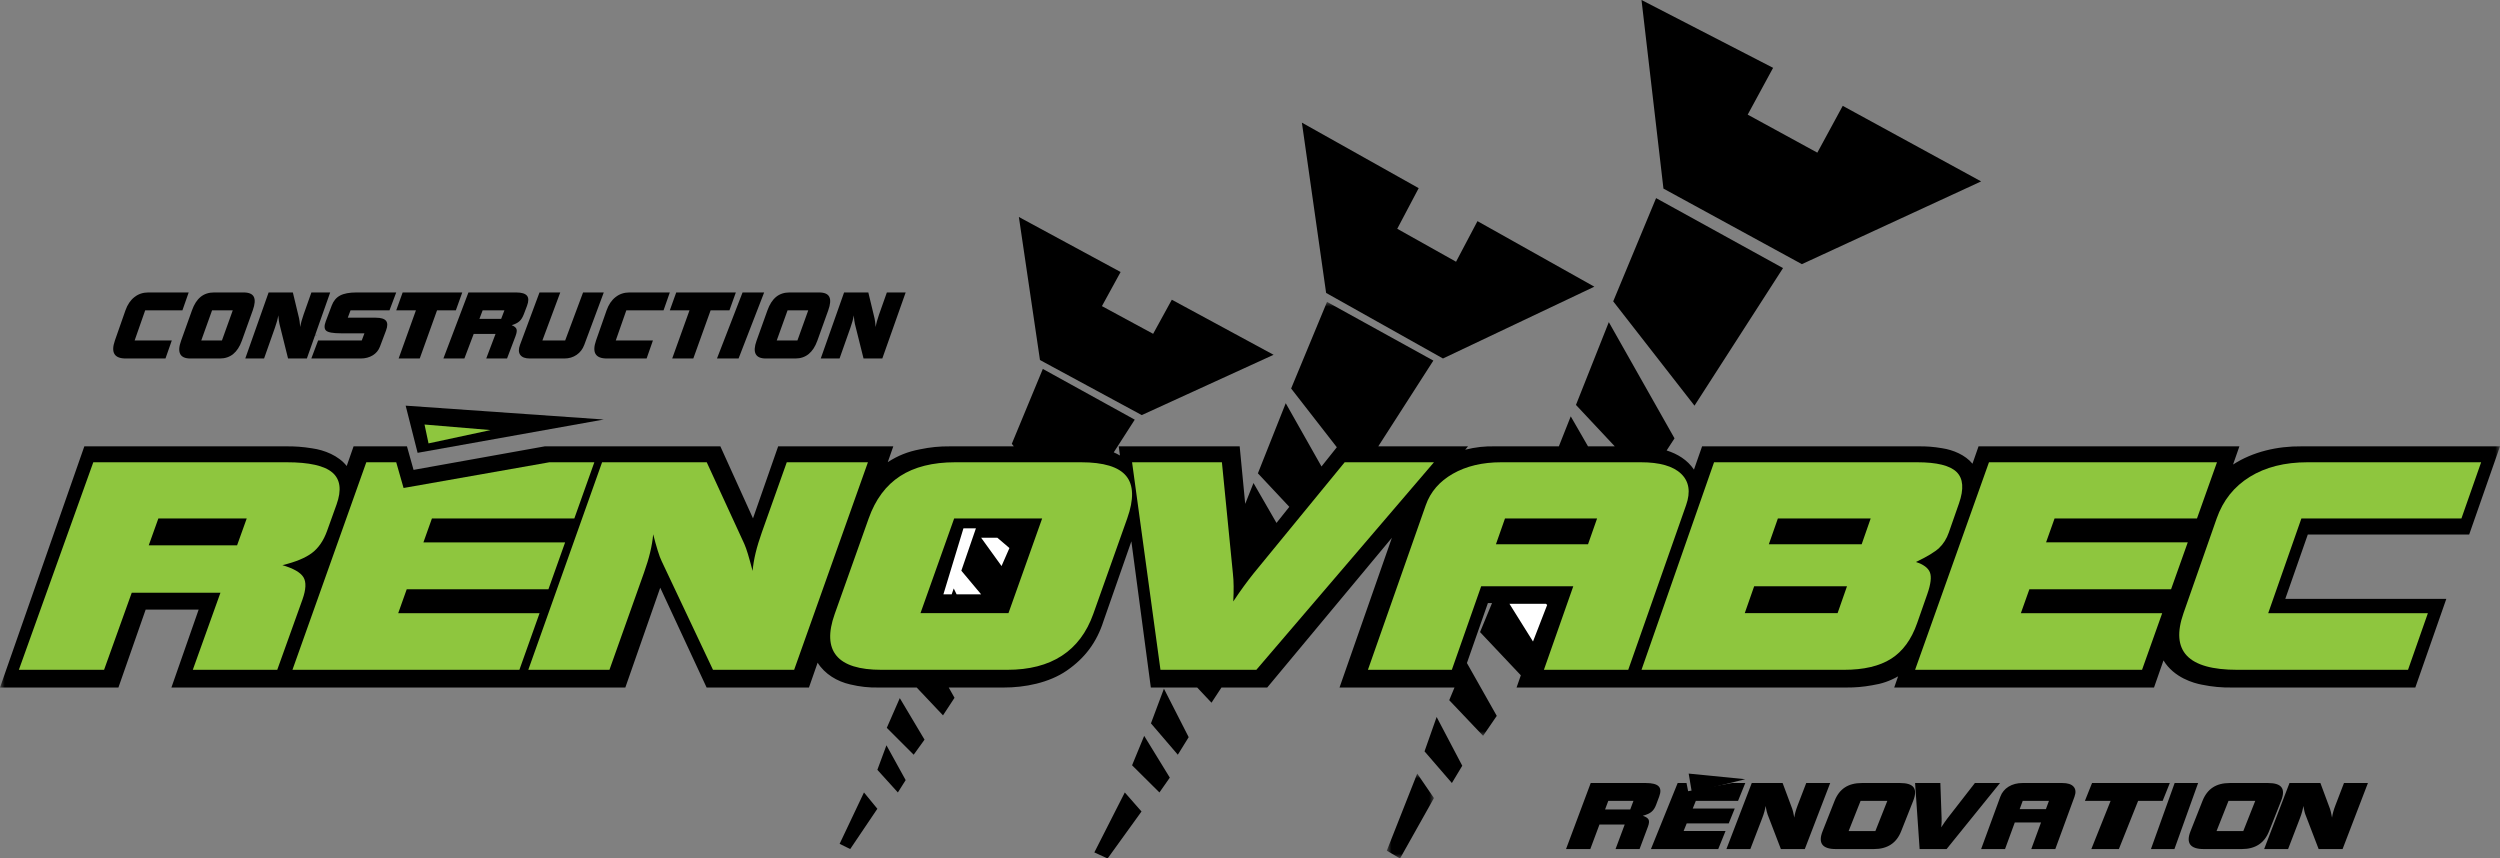
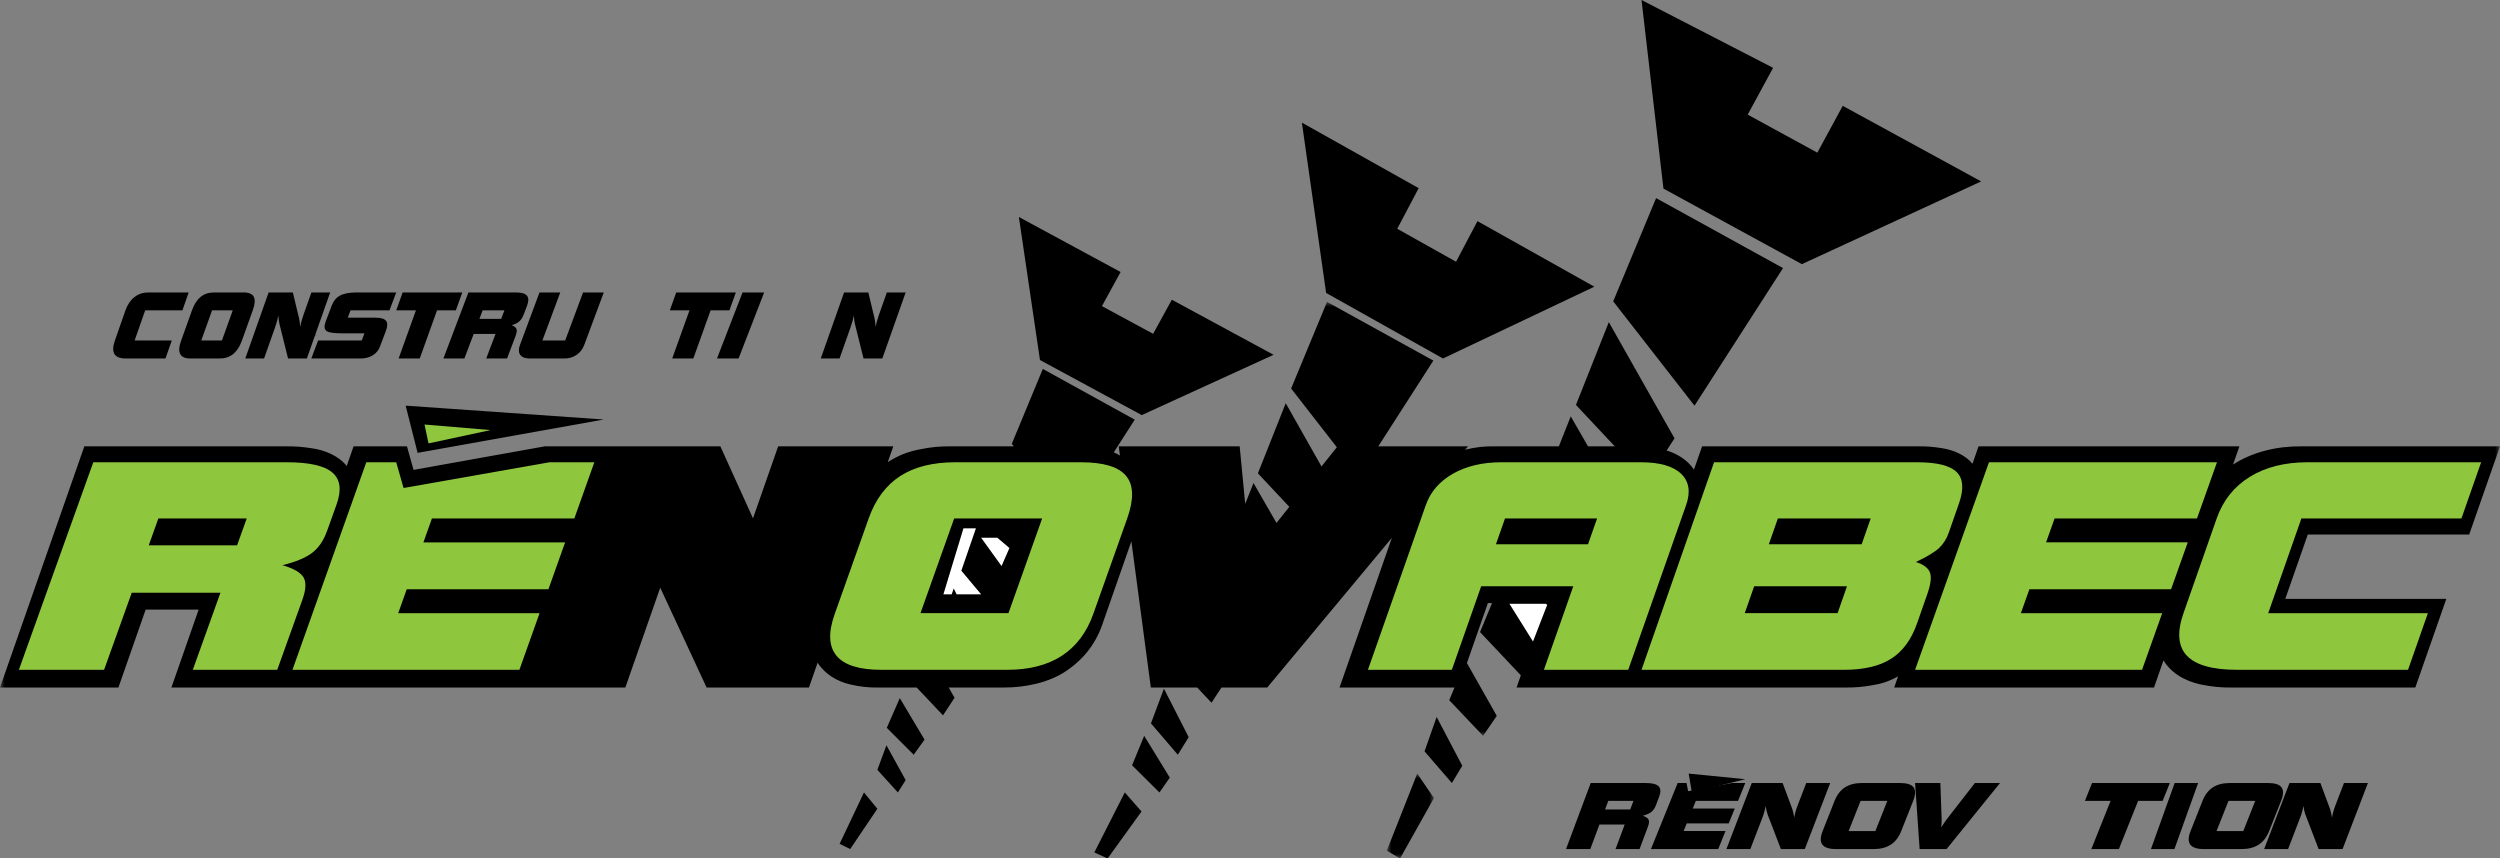
<svg xmlns="http://www.w3.org/2000/svg" xmlns:xlink="http://www.w3.org/1999/xlink" width="265px" height="91px" viewBox="0 0 265 91" version="1.1">
  <rect x="0" y="0" width="265" height="91" fill="#808080" stroke="none" />
  <title>Group</title>
  <defs>
    <polygon id="path-1" points="0 0 5 0 5 9 0 9" />
    <polygon id="path-3" points="0 0 265 0 265 46 0 46" />
  </defs>
  <g id="Symbols" stroke="none" stroke-width="1" fill="none" fill-rule="evenodd">
    <g id="Group">
      <path d="M33.48,35.455 C33.504,35.487 33.526,35.516 33.552,35.545 L33.448,35.545 L33.48,35.455 Z" id="Fill-1" fill="#000000" />
      <polygon id="Fill-3" fill="#000000" points="174 0 176.325 19.991 190.998 28 210 19.229 195.33 11.219 192.637 16.182 185.256 12.151 187.948 7.191" />
      <polygon id="Fill-5" fill="#000000" points="175.545 21 171 31.943 179.616 43 189 28.417" />
      <polygon id="Fill-7" fill="#000000" points="95.378 74 94 77.151 96.85 80 98 78.403" />
      <polygon id="Fill-9" fill="#000000" points="93.964 79 93 81.601 95.174 84 96 82.691" />
      <polygon id="Fill-11" fill="#000000" points="91.581 84 89 89.447 90.122 90 93 85.73" />
      <polygon id="Fill-13" fill="#000000" points="152.284 76 151 79.643 153.9 83 155 81.168" />
      <g id="Group-17" transform="translate(147, 82)">
        <mask id="mask-2" fill="white">
          <use xlink:href="#path-1" />
        </mask>
        <g id="Clip-16" />
        <polygon id="Fill-15" fill="#000000" mask="url(#mask-2)" points="3.225 0 0 8.17 1.403 9 5 2.594" />
      </g>
      <polygon id="Fill-18" fill="#000000" points="138 13 140.568 31.05 152.955 38 169 30.389 156.612 23.441 154.341 27.744 148.108 24.25 150.381 19.944" />
      <polygon id="Fill-20" fill="#000000" points="108 23 110.237 38.163 121.025 44 135 37.608 124.213 31.77 122.232 35.385 116.804 32.449 118.784 28.833" />
      <g id="Group-24" transform="translate(0, 32)">
        <mask id="mask-4" fill="white">
          <use xlink:href="#path-3" />
        </mask>
        <g id="Clip-23" />
        <path d="M126.902,40.878 L128.419,42.487 L129.474,40.878 L134.326,40.878 L147.542,25.001 L141.989,40.878 L154.176,40.878 L153.618,42.219 L157.207,46 L158.657,43.883 L155.494,38.282 L157.717,31.927 L158.154,31.927 L156.885,35.003 L161.208,39.582 L160.756,40.878 L171.483,40.878 L173.396,40.878 L195.682,40.878 C196.66,40.883 197.485,40.812 198.439,40.641 C199.469,40.482 200.309,40.194 201.199,39.692 L200.786,40.878 L228.326,40.878 L229.329,38.003 C230.458,39.86 232.579,40.419 233.366,40.57 C234.505,40.802 235.483,40.894 236.633,40.878 L256.023,40.878 L259.31,31.48 L242.241,31.48 L244.626,24.661 L261.733,24.661 L265,15.313 L243.962,15.313 C241.411,15.283 238.796,15.883 236.703,17.242 L237.377,15.313 L209.725,15.313 L209.082,17.154 C208.32,16.222 207.025,15.687 205.87,15.512 C204.984,15.36 204.226,15.301 203.338,15.313 L180.422,15.313 L179.56,17.778 C178.857,16.741 177.812,16.112 176.663,15.749 L177.499,14.464 L170.535,2.146 L167.052,10.922 L171.166,15.313 L168.329,15.313 L166.499,12.134 L165.239,15.313 L158.541,15.313 C157.385,15.285 156.412,15.394 155.309,15.67 L155.608,15.313 L146.097,15.313 L151.935,6.223 L140.665,0 L136.86,9.182 L141.703,15.408 L140.079,17.447 L136.288,10.74 L133.337,18.173 L136.667,21.726 L135.308,23.431 L132.87,19.2 L131.992,21.413 L131.406,15.313 L118.586,15.313 L118.714,16.283 C118.493,16.153 118.275,16.044 118.057,15.949 L120.284,12.484 L110.54,7.106 L107.252,15.042 L107.462,15.313 L100.716,15.313 C99.573,15.305 98.613,15.4 97.508,15.63 C96.221,15.876 95.183,16.291 94.102,16.988 L94.69,15.313 L82.485,15.313 L79.817,22.946 L76.359,15.313 L65.132,15.313 L63.023,15.313 L57.745,15.313 L43.837,17.807 L43.138,15.313 L37.479,15.313 L36.751,17.396 C35.887,16.301 34.401,15.706 33.065,15.519 C32.089,15.362 31.258,15.301 30.279,15.313 L8.939,15.313 L0,40.878 L12.552,40.878 L15.44,32.618 L21.057,32.618 L18.169,40.878 L28.539,40.878 L30.64,40.878 L54.081,40.878 L56.078,40.878 L66.285,40.878 L69.985,30.296 L74.901,40.878 L85.749,40.878 L86.67,38.243 C87.414,39.449 88.757,40.243 90.113,40.547 C91.164,40.797 92.073,40.896 93.138,40.878 L97.171,40.878 L99.958,43.828 L101.179,41.966 L100.565,40.878 L106.377,40.878 C108.624,40.885 111.189,40.383 113.067,39.091 C115.01,37.755 116.259,36.072 116.973,33.827 L119.925,25.382 L121.988,40.878 L126.902,40.878 Z" id="Fill-22" fill="#000000" mask="url(#mask-4)" />
      </g>
      <polygon id="Fill-25" fill="#FFFFFF" points="162.498 68 160 64 163.87 64 164 64.123" />
      <polygon id="Fill-27" fill="#000000" points="123.377 73 122 76.677 124.849 80 126 78.14" />
      <polygon id="Fill-29" fill="#000000" points="121.284 78 120 81.121 122.899 84 124 82.429" />
      <polygon id="Fill-31" fill="#000000" points="119.229 84 116 90.355 117.405 91 121 86.018" />
      <polygon id="Fill-33" fill="#000000" points="43 43 44.266 48 64 44.468" />
      <path d="M208.53,56.46 L208.501,56.54 C208.49,56.525 208.482,56.512 208.47,56.496 C208.493,56.484 208.51,56.473 208.53,56.46" id="Fill-35" fill="#8EC63E" />
      <polygon id="Fill-37" fill="#8EC63E" points="218.651 59.435 218.394 59.435 218.349 59.565" />
      <path d="M13.33,38 C12.72,38 12.321,37.84 12.131,37.525 C11.941,37.208 11.958,36.728 12.181,36.089 L13.299,32.896 C13.513,32.288 13.829,31.822 14.247,31.494 C14.665,31.164 15.156,31 15.718,31 L20,31 L19.337,32.896 L15.39,32.896 L14.272,36.089 L18.21,36.089 L17.541,38 L13.33,38 Z" id="Fill-39" fill="#000000" />
      <path d="M23.526,36.089 L21.334,36.089 L22.48,32.895 L24.673,32.895 L23.526,36.089 Z M26.903,31.462 C26.747,31.156 26.385,31 25.822,31 L22.687,31 C22.128,31 21.655,31.156 21.269,31.467 C20.885,31.778 20.579,32.254 20.35,32.895 L19.195,36.117 C18.969,36.74 18.94,37.212 19.104,37.527 C19.269,37.842 19.627,38 20.177,38 L23.313,38 C23.861,38 24.33,37.842 24.719,37.527 C25.106,37.212 25.412,36.74 25.637,36.117 L26.793,32.895 C27.025,32.249 27.062,31.772 26.903,31.462 L26.903,31.462 Z" id="Fill-41" fill="#000000" />
      <path d="M26,38 L28.473,31 L31.043,31 L31.705,33.754 C31.724,33.84 31.744,33.952 31.761,34.089 C31.778,34.225 31.797,34.418 31.823,34.665 C31.854,34.47 31.898,34.267 31.956,34.055 C32.012,33.842 32.085,33.612 32.174,33.361 L33.008,31 L35,31 L32.527,38 L30.534,38 L29.622,34.335 C29.6,34.256 29.577,34.136 29.558,33.977 C29.536,33.817 29.518,33.634 29.498,33.429 C29.467,33.626 29.422,33.827 29.367,34.037 C29.31,34.244 29.239,34.472 29.15,34.719 L27.992,38 L26,38 Z" id="Fill-43" fill="#000000" />
      <path d="M33,38 L33.721,36.089 L38.346,36.089 L38.63,35.331 L36.164,35.331 C35.306,35.331 34.775,35.237 34.571,35.051 C34.366,34.866 34.353,34.534 34.531,34.059 L35.166,32.378 C35.351,31.89 35.646,31.54 36.053,31.324 C36.46,31.108 37.042,31 37.796,31 L42,31 L41.286,32.896 L37.158,32.896 L36.864,33.676 L39.83,33.676 C40.38,33.676 40.742,33.786 40.919,34.005 C41.094,34.223 41.094,34.567 40.919,35.034 L40.273,36.748 C40.125,37.137 39.871,37.444 39.509,37.667 C39.149,37.888 38.721,38 38.229,38 L33,38 Z" id="Fill-45" fill="#000000" />
      <polygon id="Fill-47" fill="#000000" points="42.255 38 44.088 32.896 42 32.896 42.681 31 49 31 48.32 32.896 46.326 32.896 44.492 38" />
      <path d="M61.931,36.56 C61.762,37.008 61.495,37.359 61.12,37.616 C60.747,37.871 60.316,38 59.826,38 L56.159,38 C55.668,38 55.33,37.871 55.144,37.614 C54.962,37.354 54.951,37.004 55.119,36.56 L57.187,31 L59.388,31 L57.494,36.089 L59.909,36.089 L61.805,31 L64,31 L61.931,36.56 Z" id="Fill-49" fill="#000000" />
-       <path d="M64.33,38 C63.72,38 63.321,37.84 63.131,37.525 C62.941,37.208 62.958,36.728 63.181,36.089 L64.299,32.896 C64.513,32.288 64.828,31.822 65.247,31.494 C65.665,31.164 66.156,31 66.718,31 L71,31 L70.337,32.896 L66.39,32.896 L65.272,36.089 L69.21,36.089 L68.541,38 L64.33,38 Z" id="Fill-51" fill="#000000" />
      <polygon id="Fill-53" fill="#000000" points="71.253 38 73.087 32.896 71 32.896 71.68 31 78 31 77.32 32.896 75.325 32.896 73.491 38" />
      <polygon id="Fill-55" fill="#000000" points="76 38 78.711 31 81 31 78.289 38" />
-       <path d="M84.527,36.089 L82.334,36.089 L83.482,32.895 L85.674,32.895 L84.527,36.089 Z M87.903,31.462 C87.747,31.156 87.387,31 86.823,31 L83.688,31 C83.129,31 82.656,31.156 82.271,31.467 C81.888,31.778 81.581,32.254 81.349,32.895 L80.194,36.117 C79.971,36.74 79.939,37.212 80.104,37.527 C80.268,37.842 80.626,38 81.178,38 L84.313,38 C84.861,38 85.329,37.842 85.719,37.527 C86.106,37.212 86.413,36.74 86.637,36.117 L87.794,32.895 C88.025,32.249 88.062,31.772 87.903,31.462 L87.903,31.462 Z" id="Fill-57" fill="#000000" />
      <path d="M87,38 L89.473,31 L92.042,31 L92.704,33.754 C92.725,33.84 92.742,33.952 92.76,34.089 C92.777,34.225 92.798,34.418 92.821,34.665 C92.852,34.47 92.897,34.267 92.954,34.055 C93.012,33.842 93.083,33.612 93.172,33.361 L94.007,31 L96,31 L93.525,38 L91.535,38 L90.62,34.335 C90.599,34.256 90.579,34.136 90.557,33.977 C90.535,33.817 90.516,33.634 90.497,33.429 C90.466,33.626 90.424,33.827 90.368,34.037 C90.31,34.244 90.238,34.472 90.151,34.719 L88.993,38 L87,38 Z" id="Fill-59" fill="#000000" />
      <path d="M172.806,85.801 L170.139,85.801 L170.478,84.894 L173.145,84.894 L172.806,85.801 Z M175.81,83.345 C175.58,83.114 175.127,83 174.451,83 L168.616,83 L166,90 L168.572,90 L169.543,87.4 L172.219,87.4 L171.248,90 L173.794,90 L174.679,87.634 C174.808,87.29 174.831,87.04 174.75,86.878 C174.669,86.716 174.466,86.581 174.136,86.471 C174.538,86.363 174.843,86.227 175.051,86.058 C175.259,85.89 175.423,85.644 175.545,85.316 L175.879,84.423 C176.061,83.934 176.038,83.574 175.81,83.345 L175.81,83.345 Z" id="Fill-61" fill="#000000" />
      <path d="M183,90 L185.687,83 L188.958,83 L189.984,85.754 C190.014,85.841 190.045,85.95 190.077,86.087 C190.107,86.227 190.148,86.417 190.194,86.663 C190.22,86.469 190.262,86.266 190.32,86.054 C190.381,85.842 190.458,85.61 190.554,85.361 L191.461,83 L194,83 L191.31,90 L188.773,90 L187.368,86.336 C187.335,86.255 187.301,86.137 187.263,85.975 C187.227,85.816 187.188,85.632 187.152,85.429 C187.125,85.625 187.084,85.825 187.025,86.035 C186.968,86.245 186.89,86.473 186.796,86.72 L185.536,90 L183,90 Z" id="Fill-63" fill="#000000" />
      <path d="M198.791,88.09 L195.956,88.09 L197.221,84.895 L200.056,84.895 L198.791,88.09 Z M202.843,83.463 C202.619,83.154 202.14,83 201.414,83 L197.36,83 C196.634,83 196.034,83.156 195.559,83.467 C195.083,83.778 194.718,84.253 194.464,84.895 L193.192,88.116 C192.944,88.741 192.936,89.212 193.17,89.527 C193.403,89.842 193.877,90 194.591,90 L198.643,90 C199.353,90 199.947,89.842 200.429,89.527 C200.911,89.212 201.274,88.741 201.521,88.116 L202.797,84.895 C203.052,84.247 203.066,83.77 202.843,83.463 L202.843,83.463 Z" id="Fill-65" fill="#000000" />
      <path d="M203.48,90 L203,83 L205.678,83 L205.81,86.747 C205.816,86.884 205.816,87.029 205.81,87.185 C205.802,87.338 205.791,87.508 205.771,87.696 C205.89,87.508 206.004,87.338 206.111,87.185 C206.218,87.029 206.323,86.884 206.428,86.747 L209.339,83 L212,83 L206.339,90 L203.48,90 Z" id="Fill-67" fill="#000000" />
-       <path d="M216.867,85.766 L214.087,85.766 L214.407,84.894 L217.187,84.894 L216.867,85.766 Z M219.799,83.386 C219.573,83.129 219.173,83 218.605,83 L214.391,83 C213.822,83 213.329,83.129 212.909,83.386 C212.492,83.643 212.202,83.998 212.036,84.446 L210,90 L212.535,90 L213.567,87.183 L216.348,87.183 L215.315,90 L217.863,90 L219.898,84.446 C220.061,83.998 220.029,83.643 219.799,83.386 L219.799,83.386 Z" id="Fill-69" fill="#000000" />
      <polygon id="Fill-71" fill="#000000" points="221.682 90 223.723 84.894 221 84.894 221.757 83 230 83 229.242 84.894 226.64 84.894 224.601 90" />
      <polygon id="Fill-73" fill="#000000" points="228 90 230.513 83 233 83 230.489 90" />
      <path d="M237.79,88.09 L234.955,88.09 L236.22,84.895 L239.055,84.895 L237.79,88.09 Z M241.841,83.463 C241.618,83.154 241.142,83 240.413,83 L236.359,83 C235.634,83 235.034,83.156 234.559,83.467 C234.083,83.778 233.72,84.253 233.464,84.895 L232.192,88.116 C231.944,88.741 231.936,89.212 232.17,89.527 C232.405,89.842 232.879,90 233.591,90 L237.645,90 C238.353,90 238.947,89.842 239.428,89.527 C239.91,89.212 240.273,88.741 240.52,88.116 L241.795,84.895 C242.051,84.247 242.068,83.77 241.841,83.463 L241.841,83.463 Z" id="Fill-75" fill="#000000" />
      <path d="M240,90 L242.687,83 L245.962,83 L246.986,85.754 C247.017,85.841 247.047,85.95 247.078,86.087 C247.11,86.227 247.148,86.417 247.195,86.663 C247.221,86.469 247.265,86.266 247.324,86.054 C247.382,85.842 247.46,85.61 247.556,85.361 L248.462,83 L251,83 L248.314,90 L245.776,90 L244.371,86.336 C244.336,86.255 244.302,86.137 244.266,85.975 C244.228,85.816 244.192,85.632 244.153,85.429 C244.127,85.625 244.084,85.825 244.025,86.035 C243.97,86.245 243.893,86.473 243.798,86.72 L242.538,90 L240,90 Z" id="Fill-77" fill="#000000" />
      <polygon id="Fill-79" fill="#000000" points="179 82 179.337 84 185 82.596" />
      <polygon id="Fill-81" fill="#000000" points="183.586 83 178.941 83.867 178.771 83 177.833 83 175 90 182.133 90 182.906 88.089 178.463 88.089 178.79 87.282 183.245 87.282 183.884 85.701 179.431 85.701 179.757 84.894 184.233 84.894 185 83" />
      <path d="M25.13,57.808 L15.765,57.808 L16.787,54.955 L26.153,54.955 L25.13,57.808 Z M35.23,50.088 C34.382,49.363 32.768,49 30.391,49 L9.889,49 L2,71 L11.032,71 L13.965,62.827 L23.368,62.827 L20.437,71 L29.388,71 L32.057,63.56 C32.441,62.486 32.477,61.696 32.165,61.187 C31.852,60.678 31.108,60.251 29.935,59.907 C31.327,59.571 32.373,59.14 33.07,58.613 C33.767,58.085 34.3,57.306 34.668,56.281 L35.676,53.474 C36.225,51.94 36.077,50.811 35.23,50.088 L35.23,50.088 Z" id="Fill-83" fill="#8EC63E" />
      <polygon id="Fill-85" fill="#8EC63E" points="58.236 49 42.778 51.727 41.999 49 38.828 49 31 71 55.056 71 57.194 64.997 42.21 64.997 43.113 62.461 58.133 62.461 59.903 57.491 44.883 57.491 45.785 54.955 60.88 54.955 63 49" />
-       <path d="M56,71 L64.601,71 L68.268,60.691 C68.544,59.915 68.762,59.198 68.919,58.54 C69.076,57.884 69.183,57.25 69.237,56.635 C69.401,57.279 69.56,57.85 69.716,58.353 C69.871,58.857 70.012,59.234 70.136,59.483 L75.577,71 L84.179,71 L92,49 L83.397,49 L80.759,56.419 C80.481,57.206 80.259,57.932 80.098,58.598 C79.937,59.265 79.829,59.904 79.775,60.518 C79.572,59.742 79.404,59.138 79.273,58.707 C79.142,58.275 79.017,57.924 78.898,57.657 L74.914,49 L63.821,49 L56,71 Z" id="Fill-87" fill="#8EC63E" />
      <path d="M106.897,64.995 L97.571,64.995 L101.142,54.955 L110.468,54.955 L106.897,64.995 Z M119.374,50.452 C118.578,49.485 116.981,49 114.586,49 L101.252,49 C98.868,49 96.922,49.489 95.414,50.467 C93.906,51.446 92.795,52.94 92.08,54.955 L88.479,65.083 C87.781,67.045 87.846,68.522 88.673,69.513 C89.499,70.505 91.085,71 93.432,71 L106.768,71 C109.099,71 111.028,70.505 112.552,69.513 C114.076,68.522 115.187,67.045 115.886,65.083 L119.485,54.955 C120.206,52.923 120.17,51.422 119.374,50.452 L119.374,50.452 Z" id="Fill-89" fill="#8EC63E" />
-       <path d="M123.009,71 L133.173,71 L152,49 L142.536,49 L132.885,60.777 C132.539,61.208 132.191,61.666 131.838,62.149 C131.485,62.633 131.114,63.169 130.726,63.753 C130.757,63.169 130.772,62.633 130.765,62.149 C130.762,61.666 130.735,61.208 130.686,60.777 L129.522,49 L120,49 L123.009,71 Z" id="Fill-91" fill="#8EC63E" />
      <path d="M168.332,57.69 L158.57,57.69 L159.53,54.955 L169.292,54.955 L168.332,57.69 Z M178.193,50.216 C177.344,49.405 175.924,49 173.929,49 L159.135,49 C157.138,49 155.428,49.405 154.006,50.216 C152.587,51.026 151.629,52.135 151.133,53.546 L145,71 L153.895,71 L157.006,62.144 L166.768,62.144 L163.654,71 L172.593,71 L178.726,53.546 C179.222,52.135 179.044,51.026 178.193,50.216 L178.193,50.216 Z" id="Fill-93" fill="#8EC63E" />
      <path d="M197.338,57.69 L187.497,57.69 L188.456,54.955 L198.293,54.955 L197.338,57.69 Z M194.785,64.995 L184.944,64.995 L185.941,62.144 L195.781,62.144 L194.785,64.995 Z M207.402,50.035 C206.701,49.345 205.309,49 203.225,49 L181.69,49 L174,71 L195.461,71 C197.557,71 199.223,70.611 200.456,69.83 C201.689,69.05 202.609,67.792 203.215,66.058 L204.297,62.965 C204.665,61.911 204.756,61.147 204.57,60.671 C204.383,60.197 203.887,59.83 203.088,59.572 C204.276,59.006 205.096,58.511 205.549,58.084 C206,57.657 206.342,57.113 206.573,56.451 L207.654,53.358 C208.187,51.833 208.104,50.727 207.402,50.035 L207.402,50.035 Z" id="Fill-95" fill="#8EC63E" />
      <polygon id="Fill-97" fill="#8EC63E" points="203 71 227.057 71 229.193 64.996 214.212 64.996 215.114 62.46 230.134 62.46 231.902 57.49 216.883 57.49 217.785 54.955 232.881 54.955 235 49 210.831 49" />
      <path d="M237.15,71 L255.25,71 L257.356,64.996 L240.43,64.996 L243.948,54.955 L260.912,54.955 L263,49 L244.598,49 C242.185,49 240.143,49.515 238.476,50.546 C236.808,51.578 235.639,53.046 234.969,54.955 L231.451,64.996 C230.747,67.007 230.867,68.51 231.812,69.507 C232.757,70.503 234.536,71 237.15,71" id="Fill-99" fill="#8EC63E" />
      <polygon id="Fill-101" fill="#8EC63E" points="45 45 45.423 47 52 45.588" />
      <path d="M53.123,33.803 L50.817,33.803 L51.16,32.896 L53.468,32.896 L53.123,33.803 Z M55.862,31.347 C55.676,31.117 55.291,31 54.704,31 L49.654,31 L47,38 L49.225,38 L50.21,35.399 L52.526,35.399 L51.541,38 L53.746,38 L54.644,35.634 C54.773,35.292 54.808,35.038 54.748,34.879 C54.686,34.717 54.518,34.581 54.239,34.47 C54.593,34.365 54.864,34.228 55.052,34.06 C55.242,33.892 55.399,33.643 55.522,33.317 L55.862,32.424 C56.046,31.935 56.046,31.577 55.862,31.347 L55.862,31.347 Z" id="Fill-103" fill="#000000" />
      <polygon id="Fill-105" fill="#FFFFFF" points="101.401 63 101.097 62.376 100.879 63 100 63 102.126 56 103.449 56 101.902 60.494 104 63" />
      <polygon id="Fill-107" fill="#FFFFFF" points="106.164 60 104 57 105.718 57 107 58.092" />
    </g>
  </g>
</svg>